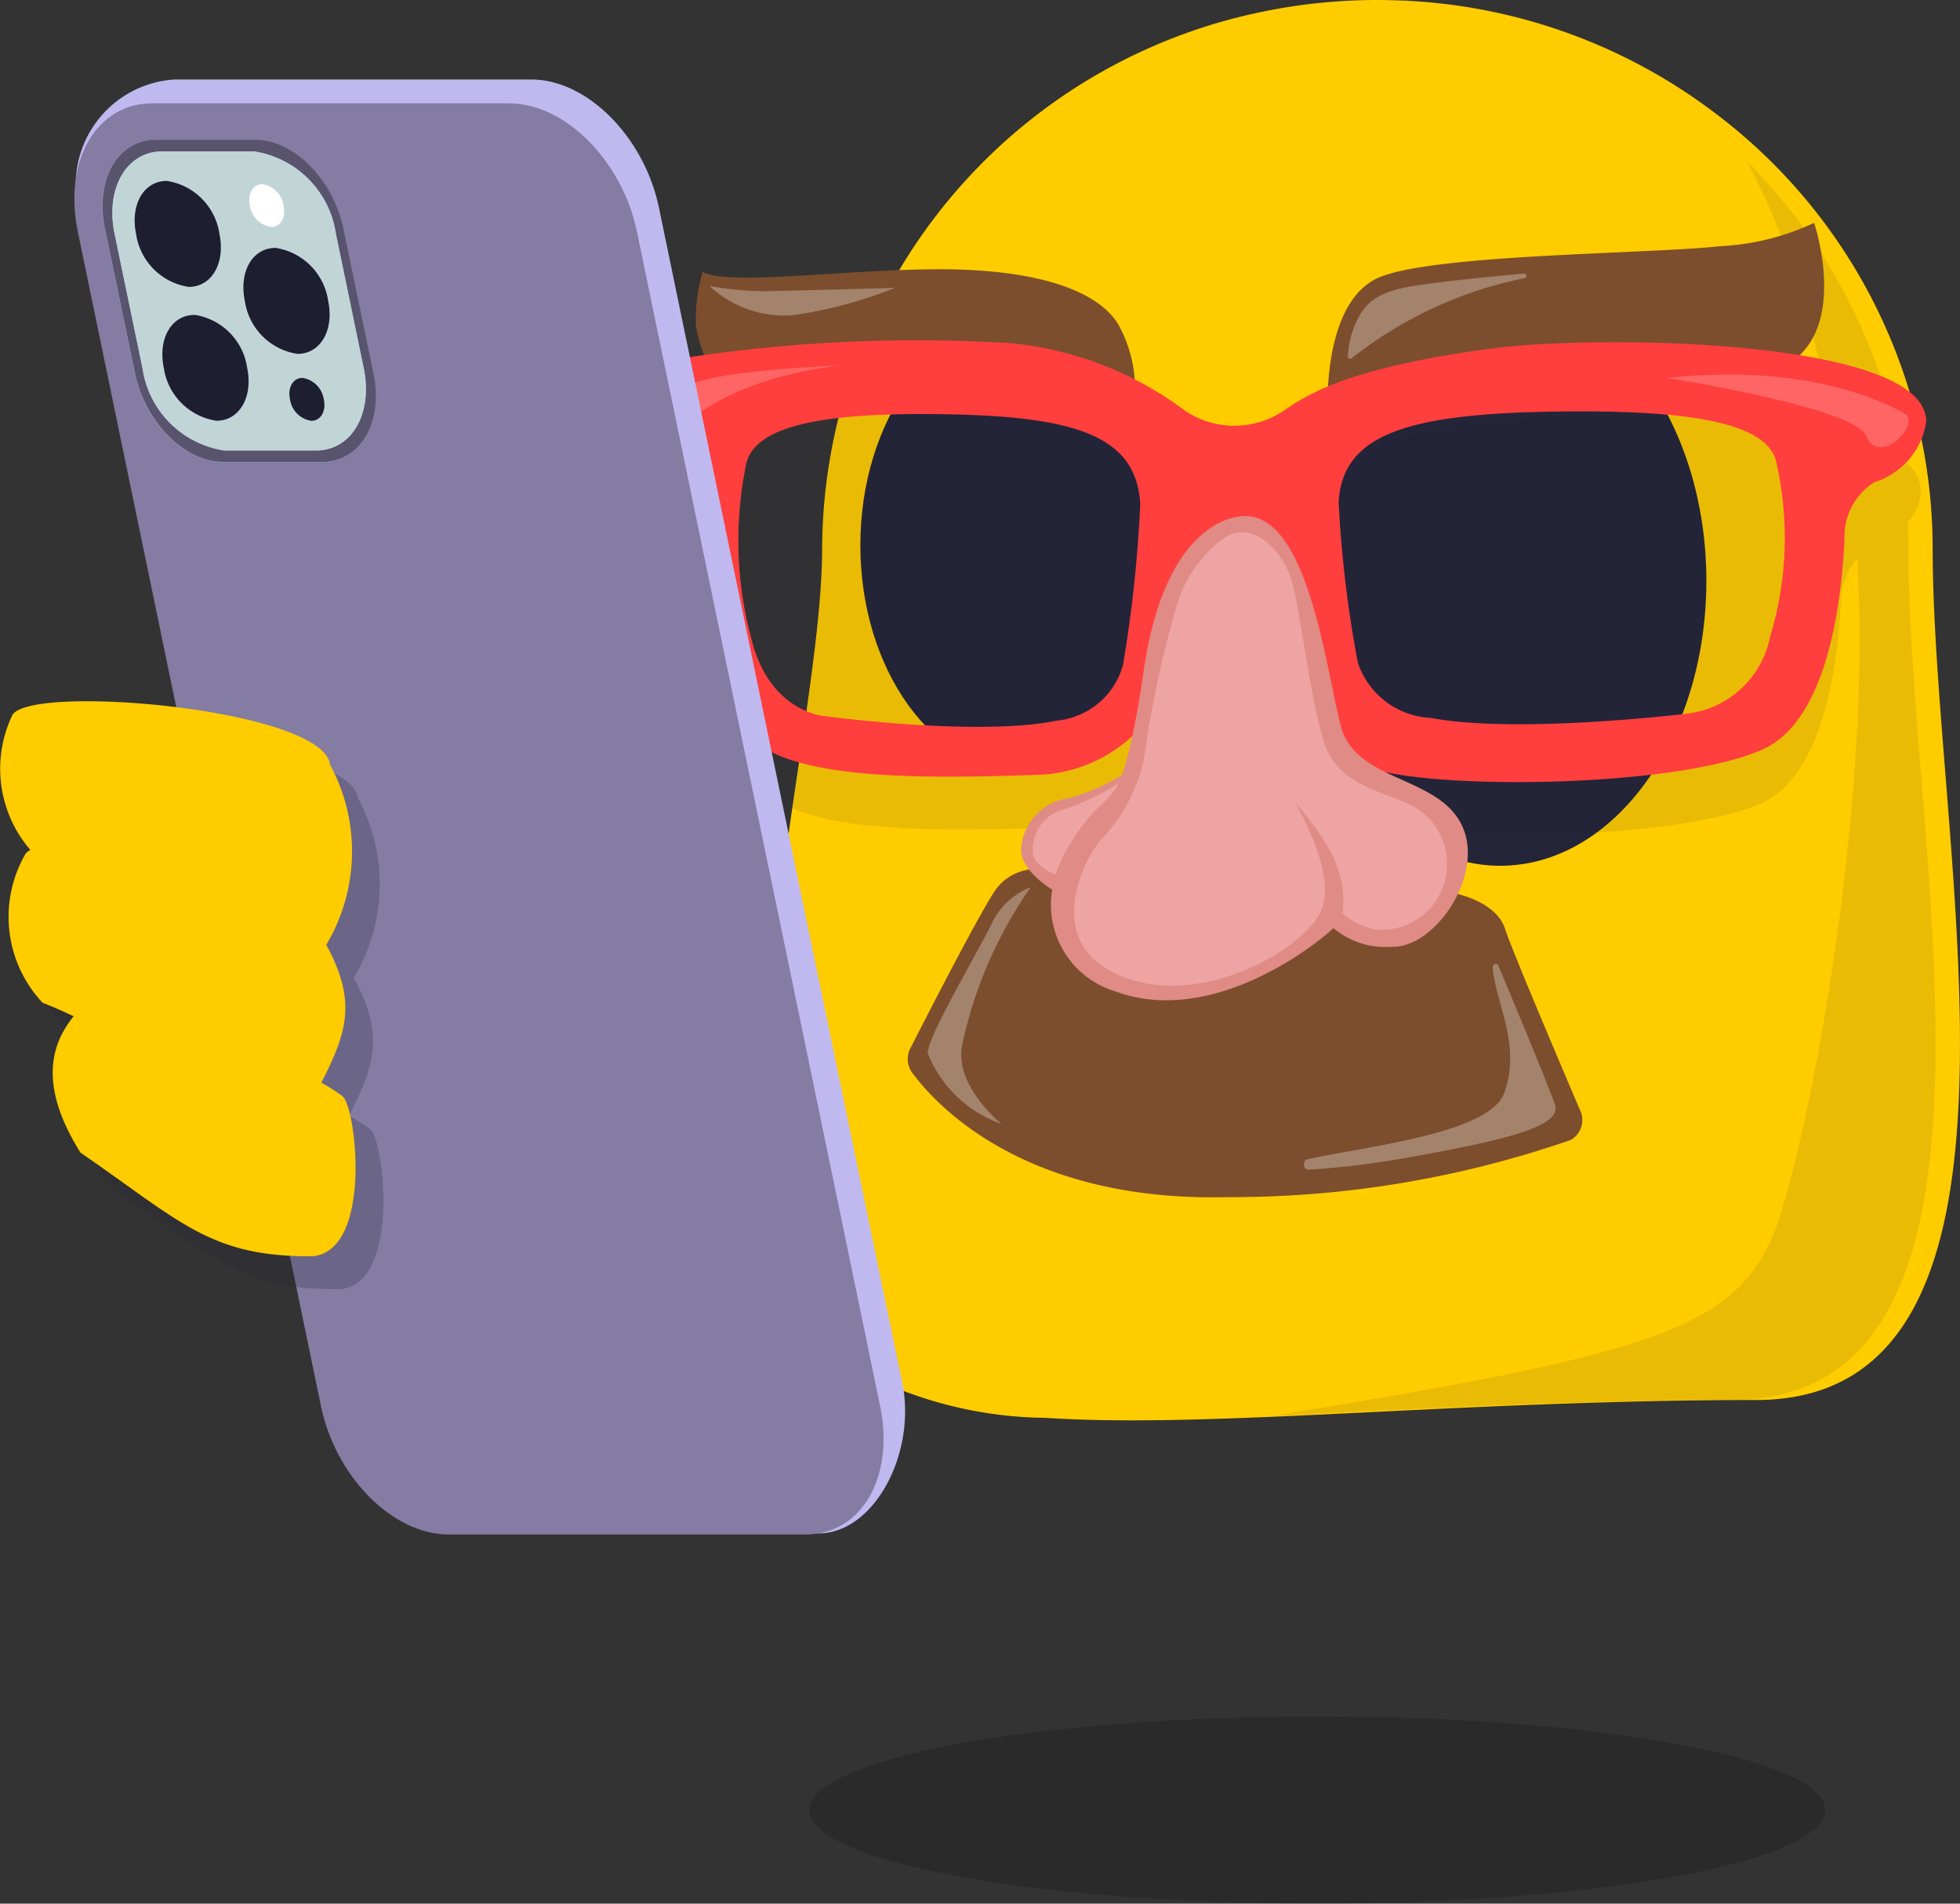
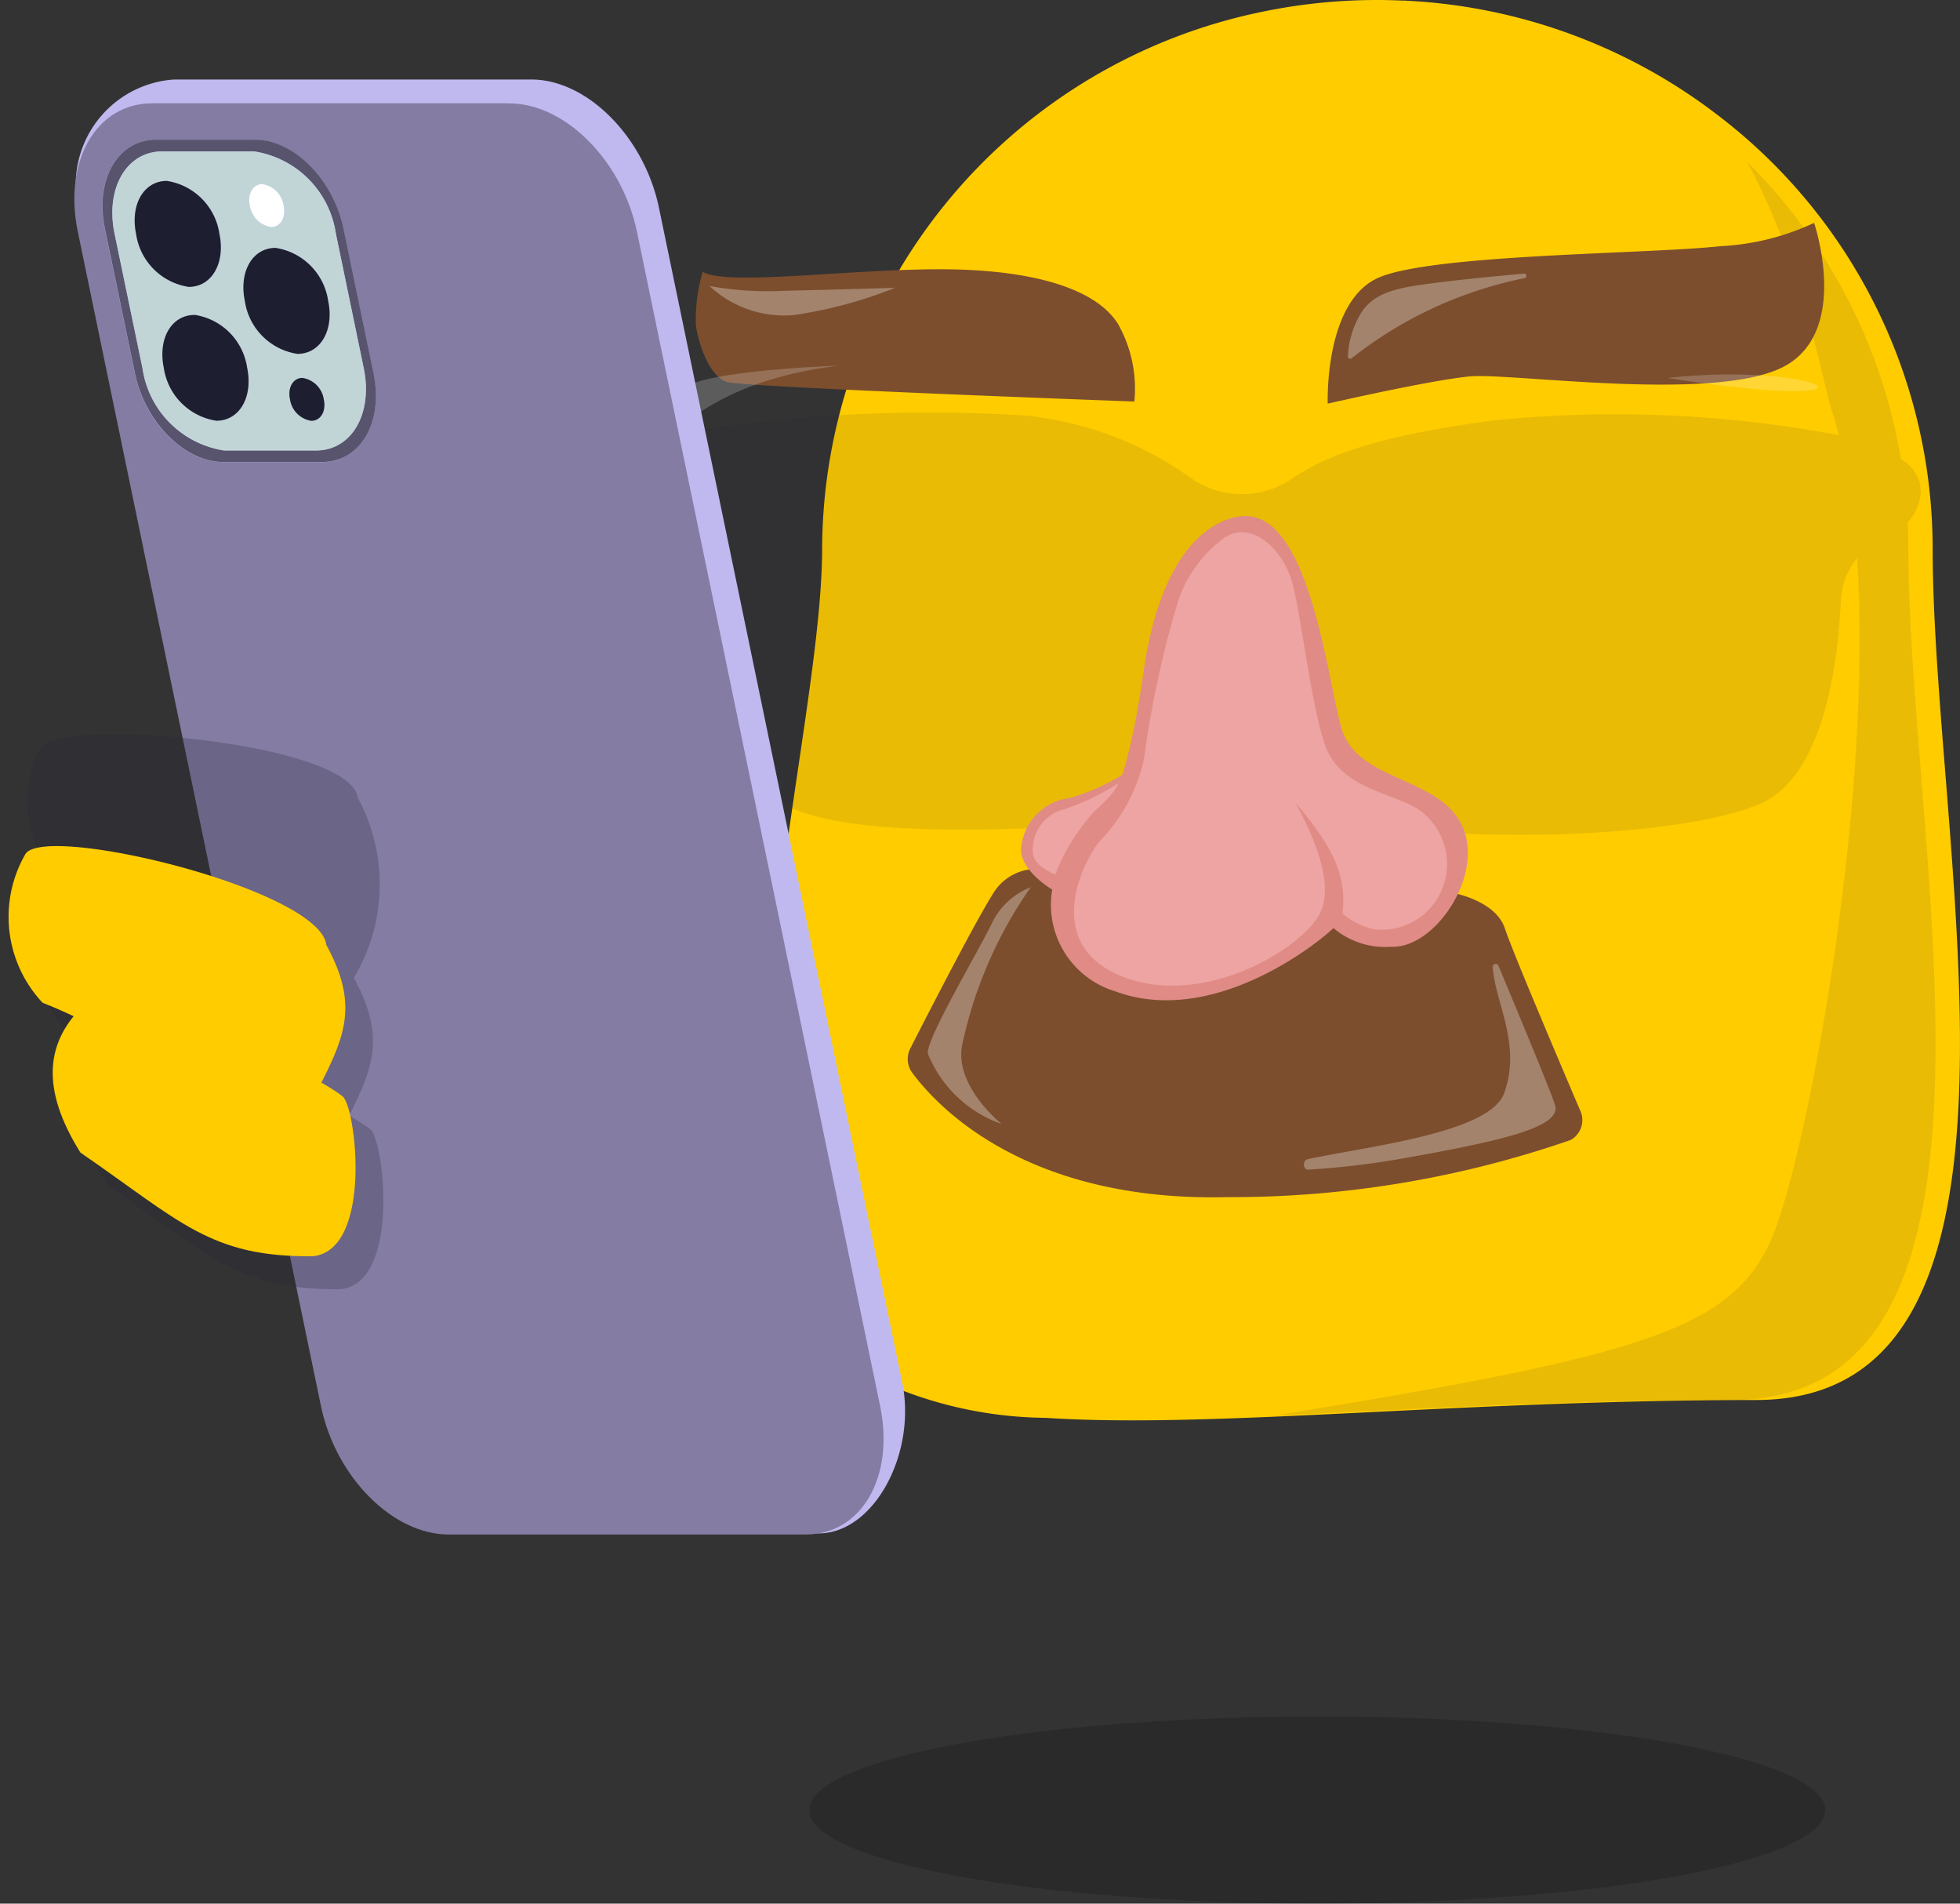
<svg xmlns="http://www.w3.org/2000/svg" width="65.245" height="63.354" viewBox="0 0 65.245 63.354">
  <rect x="0" y="0" width="65.245" height="63.354" fill="#333333" stroke="none" />
  <g id="Artwork_9" data-name="Artwork 9" transform="translate(247.689 209.436)">
    <g id="Group_48386" data-name="Group 48386" transform="translate(-247.689 -209.436)">
      <path id="Path_1595" data-name="Path 1595" d="M101.059,68.466c-1.71,0-3.363.03-4.955.076-7.739.216-14.045.822-18.707.517a13.609,13.609,0,0,1-6.149-1.54c-6.273-4.675-1.277-20.51-1.277-27.387A18.323,18.323,0,0,1,84.69,22.251a18.779,18.779,0,0,1,3.769-.378c.275,0,.546.008.817.019a1.543,1.543,0,0,1,.185.007A18.51,18.51,0,0,1,99.8,25.716a18.152,18.152,0,0,1,7.139,14.417C106.944,50.2,111.255,68.466,101.059,68.466Z" transform="translate(-42.604 -21.873)" fill="#fc0" />
-       <path id="Path_1596" data-name="Path 1596" d="M97.829,48.187c-3.787,0-6.862,4.26-6.862,9.483s3.074,9.482,6.862,9.482,6.862-4.259,6.862-9.482S101.616,48.187,97.829,48.187Zm-15.9.778c-2.963,0-5.4,3.37-5.4,7.52S78.967,64,81.93,64c3,0,5.4-3.371,5.4-7.519S84.892,48.965,81.93,48.965Z" transform="translate(-47.889 -38.339)" fill="#242538" fill-rule="evenodd" />
      <ellipse id="Ellipse_146" data-name="Ellipse 146" cx="16.912" cy="3.115" rx="16.912" ry="3.115" transform="translate(26.936 57.124)" fill="rgba(0,0,0,0.17)" />
      <path id="Path_1600" data-name="Path 1600" d="M100.39,49.134c0-.292-.008-.583-.022-.873a1.655,1.655,0,0,0,.437-1.038,1.254,1.254,0,0,0-.663-1.058,18.117,18.117,0,0,0-5.122-9.9c1.86,3.415,2.478,7.227,2.854,8.389.076.227.141.463.2.706a40.181,40.181,0,0,0-11.513-.485c-4.691.614-5.976,1.463-6.8,2.007a2.956,2.956,0,0,1-3.166-.032,11.478,11.478,0,0,0-5.614-2.143,51.558,51.558,0,0,0-10.839.475c-2.192.432-.962,1.837-.146,1.957.533.076.314,1.814.521,3.111s.188,5.129,1.814,6.921c1.36,1.5,6.131,1.36,9.466,1.257a4.712,4.712,0,0,0,4.563-4.043c.207-1.5.345-3.884,1.862-3.952s1.926,1.8,1.994,3.506A4.616,4.616,0,0,0,82.36,58.1c1.518.818,10.14.818,13.107-.477,2.088-.911,2.57-4.589,2.672-6.688a2.408,2.408,0,0,1,.544-1.48c.555,8.36-1.773,20.34-2.893,22.752-1.36,2.938-4.361,3.812-16.508,5.784,3.065-.138,6.5-.339,10.269-.443,1.593-.045,3.25-.076,4.955-.076C104.7,77.469,100.39,59.211,100.39,49.134Z" transform="translate(-36.864 -30.879)" fill="#242538" opacity="0.1" style="isolation: isolate" />
      <g id="Group_741" data-name="Group 741" transform="translate(21.154 7.412)">
        <path id="Path_1601" data-name="Path 1601" d="M118.1,47.7s-.128-3.429,1.721-4.205,9.052-.776,11.346-1.035a8.27,8.27,0,0,0,3.123-.776s1.275,3.752-1.147,4.852-8.987.129-10.325.259S118.1,47.7,118.1,47.7Z" transform="translate(-95.056 -41.679)" fill="#7c4e2e" />
        <path id="Path_1602" data-name="Path 1602" d="M76.488,50.222a4.38,4.38,0,0,0-.548-2.588c-.73-1.165-2.829-1.814-5.931-1.814s-7.072.561-7.892.086a5.72,5.72,0,0,0-.227,1.768c.091.647.453,1.725,1.05,1.9S76.488,50.222,76.488,50.222Z" transform="translate(-59.881 -44.271)" fill="#7c4e2e" />
-         <path id="Path_1603" data-name="Path 1603" d="M57.292,56.092c.543.082.936.585,1.147,1.941s.191,5.369,1.849,7.246c1.385,1.569,6.247,1.424,9.646,1.316a4.859,4.859,0,0,0,4.65-4.232c.211-1.57.351-4.067,1.9-4.138s1.965,1.889,2.031,3.671.632,3.5,2.18,4.352,10.333.856,13.355-.5c2.127-.954,2.618-4.8,2.721-7a2.136,2.136,0,0,1,.99-1.889,2.511,2.511,0,0,0,1.728-1.991c.1-2.786-10.882-2.943-14.51-2.456-4.78.643-6.089,1.53-6.932,2.1a2.948,2.948,0,0,1-3.227-.033,11.521,11.521,0,0,0-5.72-2.244,51.109,51.109,0,0,0-11.044.5C55.826,53.18,56.46,55.966,57.292,56.092Zm22.641,1.4c.145-2.217,2.267-2.9,7.074-2.984s7.1.417,7.473,1.594a11.335,11.335,0,0,1-.189,5.907A3.2,3.2,0,0,1,91.6,64.55s-5.658.7-8.6.151a2.7,2.7,0,0,1-2.43-1.842,39.645,39.645,0,0,1-.64-5.365ZM60.224,56.189c.34-1.177,2.4-1.677,6.732-1.593s6.241.767,6.372,2.985a43.9,43.9,0,0,1-.576,5.366,2.533,2.533,0,0,1-2.192,1.842c-2.649.546-7.746-.151-7.746-.151S61,64.521,60.392,62.1A12.545,12.545,0,0,1,60.224,56.189Z" transform="translate(-56.525 -48.22)" fill="#ff3e3e" fill-rule="evenodd" />
        <path id="Path_1604" data-name="Path 1604" d="M102.811,108.17a.76.76,0,0,0,.3-1.024c-.7-1.645-2.252-5.29-2.486-6.013-.291-.892-1.663-1.309-2.763-1.293-1.066.016-11.815-.618-12.489-.658a.187.187,0,0,1-.058-.006,1.677,1.677,0,0,0-1.636.652c-.512.736-2.2,4.024-2.829,5.256a.781.781,0,0,0,.011.8c.783,1.09,3.743,4.354,10.529,4.187A34.532,34.532,0,0,0,102.811,108.17Z" transform="translate(-71.682 -77.642)" fill="#7c4e2e" />
        <g id="Group_740" data-name="Group 740" transform="translate(12.836 9.762)">
          <path id="Path_1605" data-name="Path 1605" d="M99.988,67.765s-2.639-.2-3.41,5.183S94.876,78,94.24,78.72a3.008,3.008,0,0,0,1.385,4.858c3.164,1.181,6.581-1.445,7.276-2.1a2.679,2.679,0,0,0,1.931.621c1.466.061,3.148-2.455,2.325-4.081s-3.528-1.408-4.013-3.268S102.066,67.791,99.988,67.765Z" transform="translate(-92.502 -67.764)" fill="#e08b85" />
          <path id="Path_1606" data-name="Path 1606" d="M94.911,89.426a7.094,7.094,0,0,1-2.474,1.28,1.831,1.831,0,0,0-1.612,1.679c-.065.773,1.321,1.8,2.591,1.911S95.813,90.867,94.911,89.426Z" transform="translate(-90.823 -81.319)" fill="#e08b85" />
          <path id="Path_1607" data-name="Path 1607" d="M94.7,91.551a7.943,7.943,0,0,1-1.8.857,1.38,1.38,0,0,0-1.036,1.472c.042.432.744.7.744.7a6.7,6.7,0,0,1,1.317-2.116C94.692,91.777,94.7,91.551,94.7,91.551Z" transform="translate(-91.471 -82.649)" fill="#eda4a2" />
          <path id="Path_1608" data-name="Path 1608" d="M96.393,79.468a5.658,5.658,0,0,0,1.461-2.7,34.059,34.059,0,0,1,1.152-5.318,4.3,4.3,0,0,1,1.53-2.071c.914-.6,1.975.388,2.273,1.552s.595,3.881,1.062,5.305,2.082,1.6,3.017,2.116a2.208,2.208,0,0,1,.529,3.321,2.182,2.182,0,0,1-1.88.744,2.516,2.516,0,0,1-1.073-.529c.206-1.535-.7-2.645-1.571-3.7.756,1.369,1.231,2.741.859,3.615-.51,1.2-3.854,3.235-6.565,2.2S95.756,80.245,96.393,79.468Z" transform="translate(-93.767 -68.658)" fill="#eda4a2" />
        </g>
        <path id="Path_1609" data-name="Path 1609" d="M122.267,107.7a.1.1,0,0,1,.195-.04c.488,1.17,1.716,4.107,1.878,4.624.22.7-1.537,1.152-4.912,1.752a27.663,27.663,0,0,1-3.3.4c-.18.01-.2-.309-.023-.347,2-.432,6.065-.867,6.544-2.2C123.232,110.263,122.354,108.9,122.267,107.7Z" transform="translate(-93.731 -82.922)" fill="#fff" opacity="0.3" style="isolation: isolate" />
        <path id="Path_1610" data-name="Path 1610" d="M85.952,100.775a2.381,2.381,0,0,0-1.266,1.143c-.4.865-2.229,3.914-2.159,4.392a4.105,4.105,0,0,0,2.455,2.343s-1.676-1.334-1.284-2.753A14.292,14.292,0,0,1,85.952,100.775Z" transform="translate(-72.795 -78.659)" fill="#fff" opacity="0.3" style="isolation: isolate" />
        <path id="Path_1611" data-name="Path 1611" d="M125.779,46.35a.077.077,0,0,0-.024-.151c-.869.08-2.021.191-2.738.283-1.275.162-2.231.258-2.709,1.067a3.031,3.031,0,0,0-.415,1.407.075.075,0,0,0,.072.079.074.074,0,0,0,.054-.019A13.605,13.605,0,0,1,125.779,46.35Z" transform="translate(-96.178 -44.506)" fill="#fff" opacity="0.3" style="isolation: isolate" />
        <path id="Path_1612" data-name="Path 1612" d="M69.283,47.36s-2.135.065-3.761.1a10.54,10.54,0,0,1-2.418-.162,3.645,3.645,0,0,0,2.8.97A14.8,14.8,0,0,0,69.283,47.36Z" transform="translate(-60.641 -45.193)" fill="#fff" opacity="0.3" style="isolation: isolate" />
-         <path id="Path_1613" data-name="Path 1613" d="M148.295,55.3s6.247.97,6.629,1.941,1.722-.259,1.338-.712C156.263,56.533,153.586,54.721,148.295,55.3Z" transform="translate(-113.95 -50.133)" fill="#fff" fill-rule="evenodd" opacity="0.2" style="isolation: isolate" />
+         <path id="Path_1613" data-name="Path 1613" d="M148.295,55.3C156.263,56.533,153.586,54.721,148.295,55.3Z" transform="translate(-113.95 -50.133)" fill="#fff" fill-rule="evenodd" opacity="0.2" style="isolation: isolate" />
        <path id="Path_1614" data-name="Path 1614" d="M64.783,54.4c.126-.015-3.909.129-4.972.647s-.935,1.337-.723,1.6S60.448,54.918,64.783,54.4Z" transform="translate(-58.038 -49.639)" fill="#fff" fill-rule="evenodd" opacity="0.2" style="isolation: isolate" />
      </g>
      <g id="Group_745" data-name="Group 745" transform="translate(0 2.646)">
        <g id="Group_742" data-name="Group 742" transform="translate(2.475)">
          <path id="Path_1615" data-name="Path 1615" d="M21.906,28.943H10.017a3.507,3.507,0,0,0-3.188,4.3L15.634,72.3c.489,2.361,2.39,4.274,4.247,4.274l11.578.756c1.857,0,3.277-2.671,2.789-5.032L26.153,33.217c-.488-2.359-2.39-4.274-4.247-4.274" transform="translate(-6.691 -28.943)" fill="#c0b9ef" />
          <path id="Path_1616" data-name="Path 1616" d="M11.562,43c-1.285,0-2.6-1.322-2.935-2.953l-1-4.817c-.338-1.631.429-2.954,1.712-2.954h3.293c1.284,0,2.6,1.323,2.936,2.954l1,4.817C16.905,41.678,16.139,43,14.855,43H11.562M21.1,31.059H9.208c-1.858,0-2.966,1.913-2.478,4.274l8.094,39.083c.489,2.361,2.39,4.274,4.247,4.274H30.96c1.858,0,2.966-1.913,2.478-4.274l-8.094-39.08c-.489-2.361-2.39-4.274-4.247-4.274" transform="translate(-6.615 -30.267)" fill="#847ca3" />
          <path id="Path_1617" data-name="Path 1617" d="M13.169,44.641a3.237,3.237,0,0,1-2.72-2.742l-.926-4.471c-.314-1.511.4-2.74,1.587-2.74h3.056a3.246,3.246,0,0,1,2.724,2.74l.926,4.471c.314,1.511-.4,2.742-1.587,2.742H13.173M14.206,34.3H10.913c-1.285,0-2.05,1.323-1.713,2.954l1,4.817c.338,1.631,1.653,2.953,2.935,2.953h3.293c1.285,0,2.05-1.322,1.713-2.953l-1-4.817C16.8,35.625,15.49,34.3,14.205,34.3" transform="translate(-8.183 -32.296)" fill="#58546d" />
          <path id="Path_1618" data-name="Path 1618" d="M16.62,44.306a.845.845,0,0,1-.71-.714c-.082-.4.1-.714.414-.714a.846.846,0,0,1,.71.714c.082.4-.1.714-.414.714m-3.158,0a2.085,2.085,0,0,1-1.751-1.762c-.2-.975.254-1.762,1.022-1.762a2.086,2.086,0,0,1,1.753,1.762c.2.975-.256,1.762-1.023,1.762m2.7-2.229a2.087,2.087,0,0,1-1.751-1.762c-.2-.975.254-1.765,1.021-1.765a2.089,2.089,0,0,1,1.753,1.765c.2.973-.256,1.762-1.022,1.762m-.874-4.221a.846.846,0,0,1-.71-.715c-.082-.394.1-.714.414-.714a.846.846,0,0,1,.71.714c.082.4-.1.715-.414.715M12.54,39.847a2.087,2.087,0,0,1-1.752-1.764c-.2-.973.255-1.763,1.022-1.763a2.088,2.088,0,0,1,1.753,1.763c.2.974-.256,1.764-1.022,1.764m2.174-4.507H11.657c-1.192,0-1.9,1.228-1.587,2.74L11,42.551a3.247,3.247,0,0,0,2.72,2.742h3.055c1.192,0,1.9-1.227,1.587-2.742l-.926-4.471a3.247,3.247,0,0,0-2.725-2.74" transform="translate(-8.731 -32.946)" fill="#c1d5d6" />
          <path id="Path_1619" data-name="Path 1619" d="M13.049,37.961c-.766,0-1.223.79-1.022,1.763a2.087,2.087,0,0,0,1.752,1.764c.766,0,1.224-.79,1.022-1.764a2.088,2.088,0,0,0-1.753-1.763" transform="translate(-9.972 -34.586)" fill="#1d1e2f" />
          <path id="Path_1620" data-name="Path 1620" d="M22.721,43.918c-.767,0-1.224.79-1.022,1.765a2.086,2.086,0,0,0,1.752,1.762c.766,0,1.225-.79,1.022-1.762a2.089,2.089,0,0,0-1.753-1.765" transform="translate(-16.024 -38.314)" fill="#1d1e2f" />
          <path id="Path_1621" data-name="Path 1621" d="M22.61,38.244c-.311,0-.5.32-.414.714a.846.846,0,0,0,.71.715c.311,0,.5-.32.414-.715a.846.846,0,0,0-.71-.714" transform="translate(-16.353 -34.763)" fill="#fff" />
          <path id="Path_1622" data-name="Path 1622" d="M26.18,55.479c-.311,0-.5.32-.414.714a.845.845,0,0,0,.71.714c.311,0,.5-.32.414-.714a.846.846,0,0,0-.71-.714" transform="translate(-18.587 -45.548)" fill="#1d1e2f" />
          <path id="Path_1623" data-name="Path 1623" d="M15.515,49.88c-.767,0-1.224.788-1.022,1.762A2.085,2.085,0,0,0,16.244,53.4c.766,0,1.225-.787,1.023-1.762a2.086,2.086,0,0,0-1.753-1.762" transform="translate(-11.515 -42.044)" fill="#1d1e2f" />
        </g>
        <g id="Group_744" data-name="Group 744" transform="translate(0 20.692)">
          <path id="Path_1624" data-name="Path 1624" d="M13.866,100.315a6.455,6.455,0,0,0-.7-.446c.845-1.656,1.186-2.7.161-4.582v-.012a6.04,6.04,0,0,0,.129-5.984c-.227-1.86-10-2.713-10.58-1.644a3.993,3.993,0,0,0,.647,4.465.409.409,0,0,0-.217.166,4.178,4.178,0,0,0,.58,4.942c.353.139.7.289,1.029.447-.882,1.093-1.036,2.5.227,4.526,3.352,2.309,4.336,3.488,7.748,3.451C14.893,105.422,14.323,100.636,13.866,100.315Z" transform="translate(-1.546 -86.077)" fill="#242538" fill-rule="evenodd" opacity="0.26" style="isolation: isolate" />
          <g id="Group_743" data-name="Group 743">
-             <path id="Path_1625" data-name="Path 1625" d="M.408,84.7c.577-1.068,10.353-.215,10.58,1.644a6.069,6.069,0,0,1-.168,6.063c-2.735.993-5.913-.388-9.266-2.7A4.139,4.139,0,0,1,.408,84.7Z" transform="translate(0 -84.233)" fill="#fc0" />
            <path id="Path_1626" data-name="Path 1626" d="M1.313,97.391c.576-1.068,9.794,1.149,10.024,3.009,1.129,2.071.6,3.126-.432,5.1-2.734.993-5.314-1.716-9.012-3.174A4.177,4.177,0,0,1,1.313,97.391Z" transform="translate(-0.475 -92.292)" fill="#fc0" />
            <path id="Path_1627" data-name="Path 1627" d="M5.6,111.2c.577-1.068,7.324,1.814,8.731,2.9.454.32,1.027,5.106-.972,5.33-3.412.037-4.4-1.143-7.748-3.451C4.245,113.791,4.531,112.323,5.6,111.2Z" transform="translate(-2.935 -100.96)" fill="#fc0" />
          </g>
        </g>
      </g>
    </g>
  </g>
</svg>